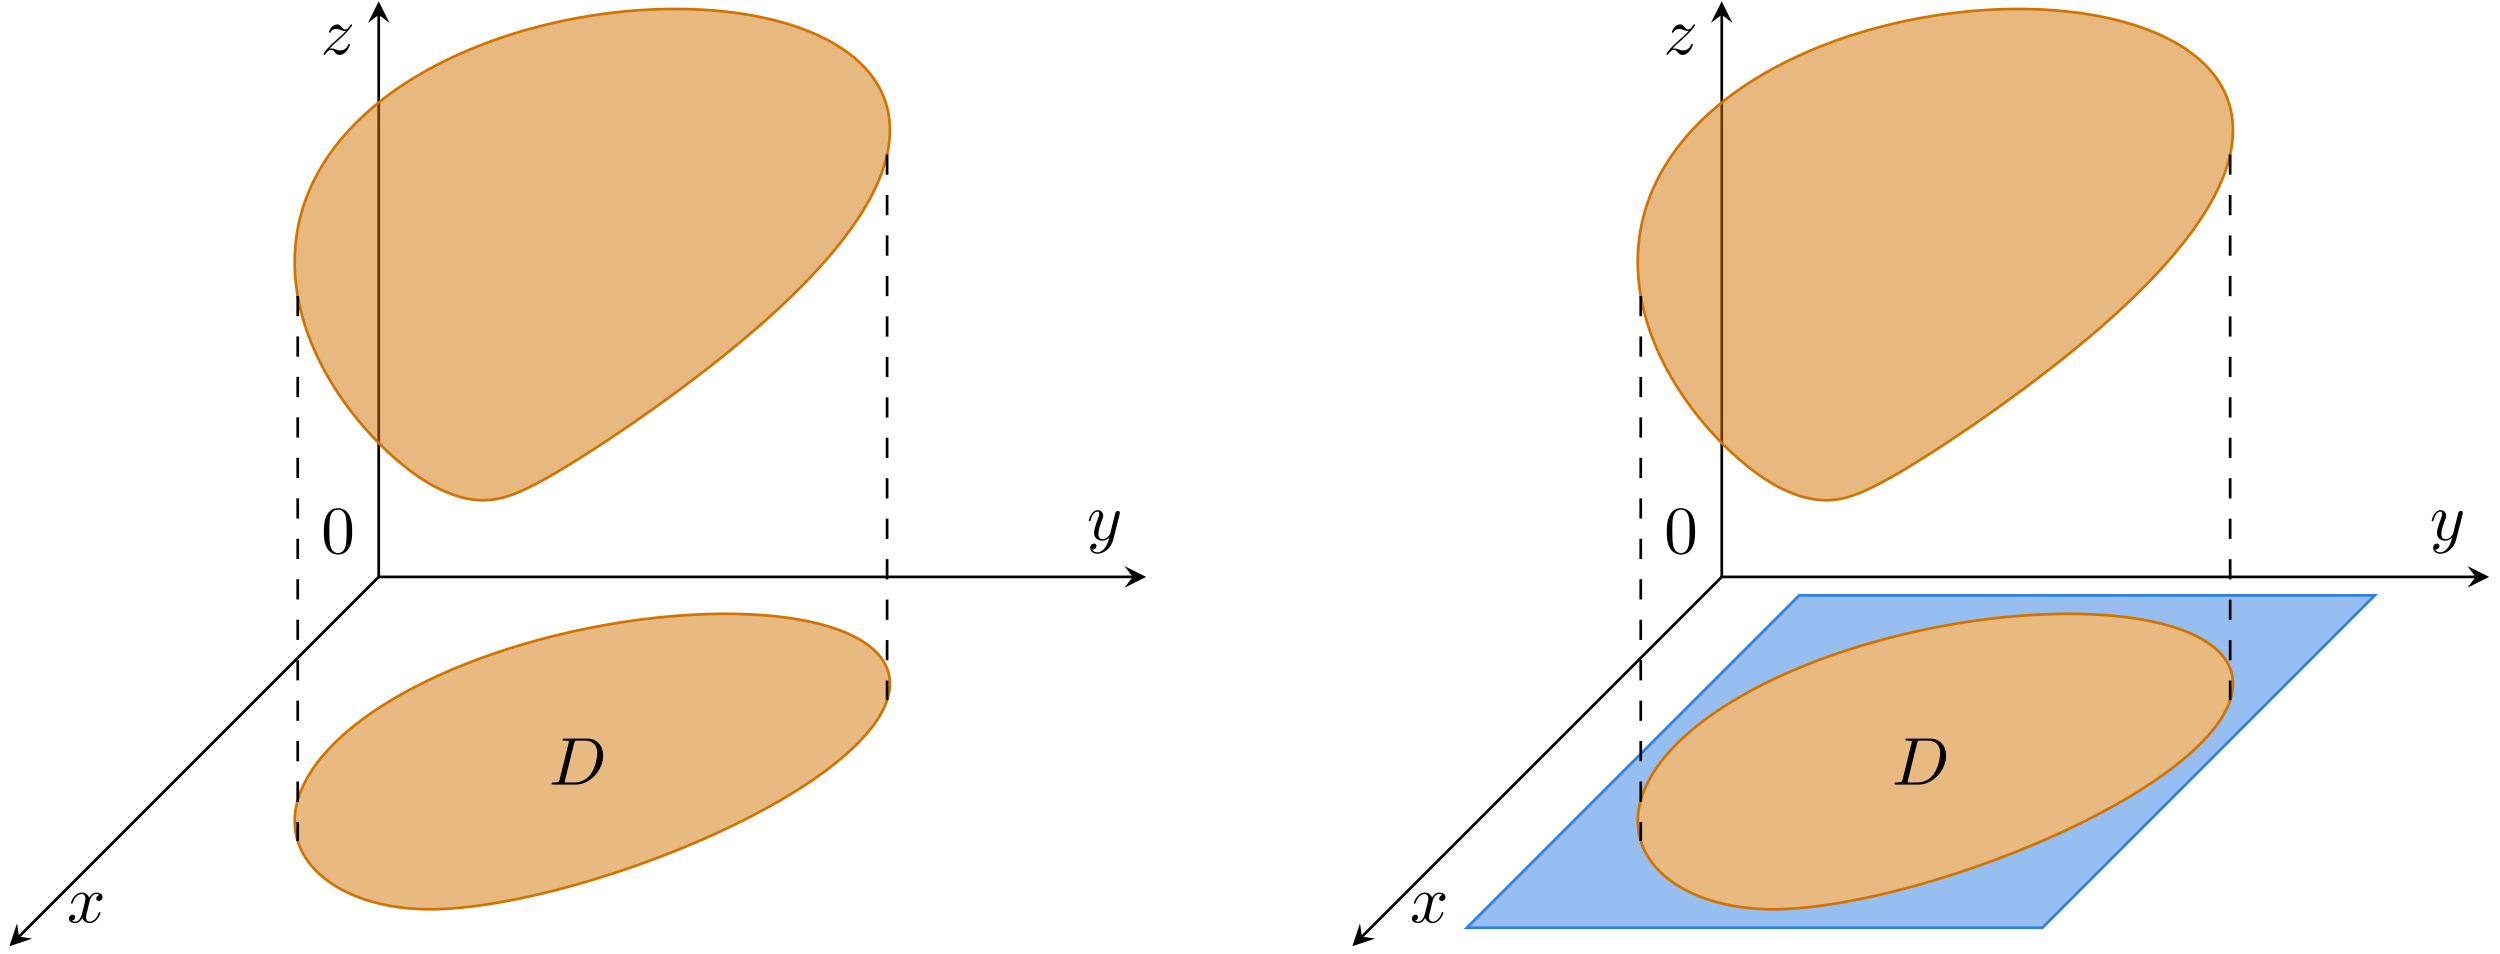
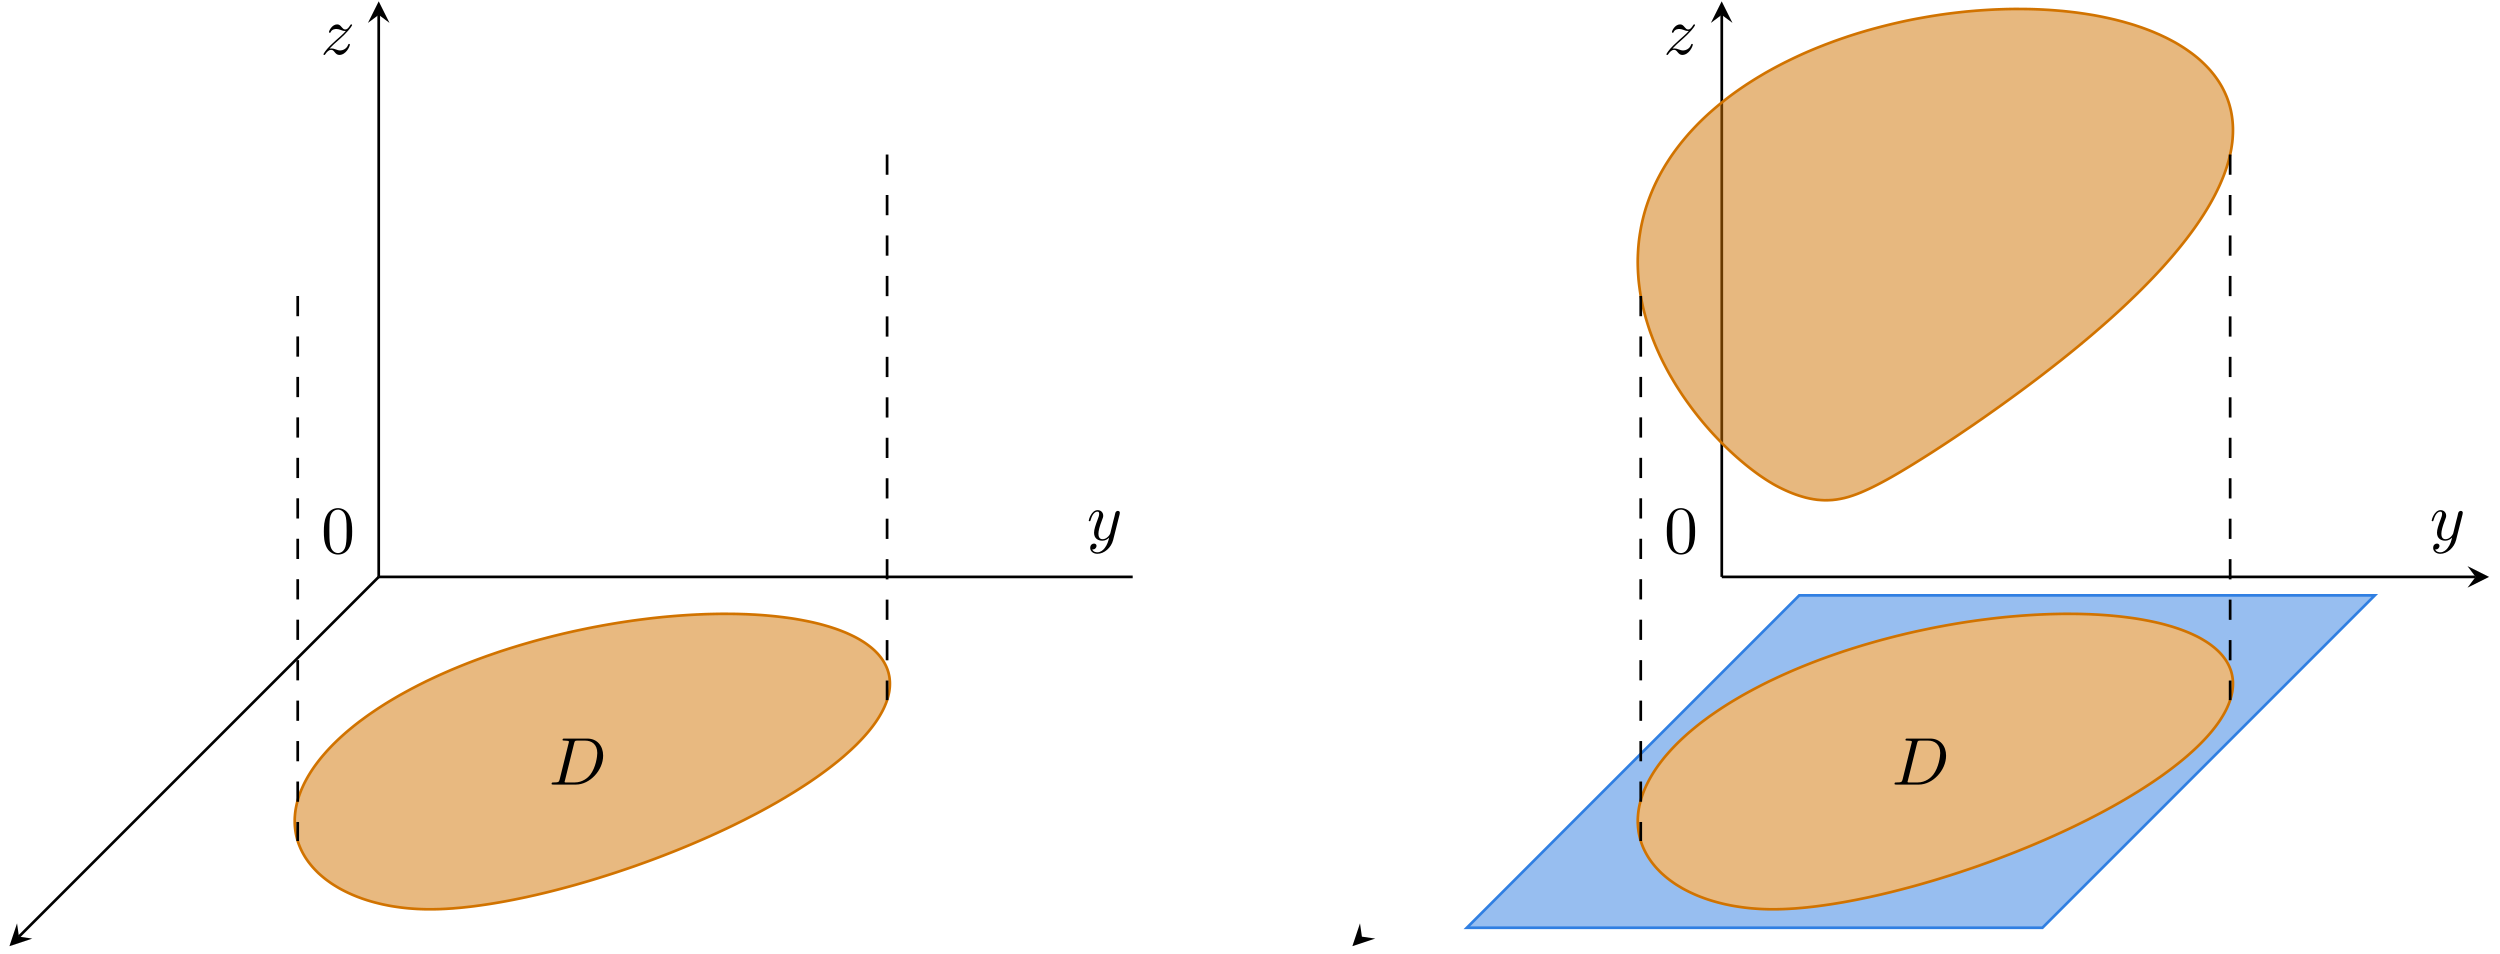
<svg xmlns="http://www.w3.org/2000/svg" xmlns:xlink="http://www.w3.org/1999/xlink" width="366.776pt" height="140.004pt" viewBox="0 0 366.776 140.004" version="1.2">
  <defs>
    <g>
      <symbol overflow="visible" id="glyph0-0">
        <path style="stroke:none;" d="" />
      </symbol>
      <symbol overflow="visible" id="glyph0-1">
        <path style="stroke:none;" d="M 4.812 -3.766 C 4.844 -3.906 4.844 -3.922 4.844 -4 C 4.844 -4.172 4.703 -4.266 4.562 -4.266 C 4.453 -4.266 4.297 -4.203 4.219 -4.062 C 4.188 -4 4.109 -3.703 4.078 -3.516 C 4 -3.266 3.938 -3 3.875 -2.734 L 3.438 -0.953 C 3.391 -0.797 2.969 -0.109 2.312 -0.109 C 1.812 -0.109 1.703 -0.547 1.703 -0.906 C 1.703 -1.359 1.875 -1.984 2.203 -2.844 C 2.359 -3.25 2.406 -3.359 2.406 -3.562 C 2.406 -4 2.094 -4.375 1.594 -4.375 C 0.656 -4.375 0.281 -2.938 0.281 -2.844 C 0.281 -2.75 0.391 -2.75 0.406 -2.75 C 0.5 -2.75 0.516 -2.766 0.562 -2.922 C 0.828 -3.859 1.219 -4.156 1.562 -4.156 C 1.641 -4.156 1.812 -4.156 1.812 -3.844 C 1.812 -3.594 1.719 -3.328 1.641 -3.141 C 1.25 -2.094 1.062 -1.531 1.062 -1.062 C 1.062 -0.188 1.688 0.109 2.281 0.109 C 2.656 0.109 3 -0.062 3.281 -0.344 C 3.141 0.172 3.031 0.656 2.625 1.188 C 2.375 1.516 2 1.812 1.547 1.812 C 1.406 1.812 0.953 1.781 0.797 1.391 C 0.953 1.391 1.078 1.391 1.219 1.281 C 1.312 1.188 1.422 1.062 1.422 0.875 C 1.422 0.562 1.141 0.531 1.047 0.531 C 0.828 0.531 0.5 0.688 0.5 1.172 C 0.5 1.656 0.938 2.031 1.547 2.031 C 2.562 2.031 3.578 1.125 3.859 0.016 Z M 4.812 -3.766 " />
      </symbol>
      <symbol overflow="visible" id="glyph0-2">
        <path style="stroke:none;" d="M 1.312 -0.828 C 1.844 -1.391 2.141 -1.641 2.5 -1.953 C 2.5 -1.953 3.109 -2.484 3.469 -2.844 C 4.406 -3.766 4.625 -4.234 4.625 -4.266 C 4.625 -4.375 4.531 -4.375 4.516 -4.375 C 4.438 -4.375 4.406 -4.359 4.359 -4.266 C 4.062 -3.781 3.859 -3.625 3.625 -3.625 C 3.375 -3.625 3.266 -3.781 3.109 -3.953 C 2.922 -4.172 2.766 -4.375 2.438 -4.375 C 1.688 -4.375 1.234 -3.453 1.234 -3.25 C 1.234 -3.188 1.266 -3.141 1.359 -3.141 C 1.438 -3.141 1.469 -3.188 1.484 -3.25 C 1.672 -3.703 2.25 -3.703 2.328 -3.703 C 2.531 -3.703 2.719 -3.641 2.953 -3.562 C 3.344 -3.406 3.453 -3.406 3.703 -3.406 C 3.359 -2.984 2.516 -2.281 2.328 -2.109 L 1.438 -1.281 C 0.766 -0.625 0.422 -0.062 0.422 0.016 C 0.422 0.109 0.531 0.109 0.547 0.109 C 0.625 0.109 0.641 0.094 0.703 -0.016 C 0.938 -0.359 1.219 -0.641 1.547 -0.641 C 1.766 -0.641 1.875 -0.547 2.109 -0.25 C 2.281 -0.047 2.469 0.109 2.75 0.109 C 3.734 0.109 4.297 -1.141 4.297 -1.422 C 4.297 -1.469 4.266 -1.516 4.188 -1.516 C 4.094 -1.516 4.078 -1.453 4.047 -1.391 C 3.812 -0.734 3.188 -0.547 2.859 -0.547 C 2.656 -0.547 2.484 -0.609 2.281 -0.688 C 1.938 -0.812 1.797 -0.844 1.578 -0.844 C 1.562 -0.844 1.406 -0.844 1.312 -0.828 Z M 1.312 -0.828 " />
      </symbol>
      <symbol overflow="visible" id="glyph0-3">
-         <path style="stroke:none;" d="M 3.297 -2.984 C 3.359 -3.25 3.594 -4.156 4.281 -4.156 C 4.328 -4.156 4.562 -4.156 4.781 -4.031 C 4.5 -3.969 4.297 -3.734 4.297 -3.484 C 4.297 -3.328 4.406 -3.141 4.672 -3.141 C 4.891 -3.141 5.219 -3.328 5.219 -3.719 C 5.219 -4.234 4.625 -4.375 4.297 -4.375 C 3.719 -4.375 3.375 -3.844 3.25 -3.625 C 3 -4.266 2.469 -4.375 2.188 -4.375 C 1.156 -4.375 0.594 -3.094 0.594 -2.844 C 0.594 -2.75 0.688 -2.75 0.719 -2.75 C 0.797 -2.75 0.828 -2.766 0.844 -2.859 C 1.172 -3.906 1.828 -4.156 2.172 -4.156 C 2.359 -4.156 2.703 -4.062 2.703 -3.484 C 2.703 -3.188 2.531 -2.516 2.172 -1.141 C 2 -0.531 1.656 -0.109 1.219 -0.109 C 1.172 -0.109 0.938 -0.109 0.734 -0.234 C 0.984 -0.281 1.203 -0.5 1.203 -0.766 C 1.203 -1.031 0.984 -1.125 0.828 -1.125 C 0.531 -1.125 0.281 -0.859 0.281 -0.547 C 0.281 -0.094 0.781 0.109 1.219 0.109 C 1.875 0.109 2.219 -0.578 2.25 -0.641 C 2.375 -0.281 2.734 0.109 3.328 0.109 C 4.344 0.109 4.906 -1.172 4.906 -1.422 C 4.906 -1.516 4.812 -1.516 4.781 -1.516 C 4.703 -1.516 4.672 -1.469 4.656 -1.406 C 4.328 -0.344 3.656 -0.109 3.344 -0.109 C 2.953 -0.109 2.797 -0.422 2.797 -0.766 C 2.797 -0.984 2.859 -1.203 2.969 -1.625 Z M 3.297 -2.984 " />
-       </symbol>
+         </symbol>
      <symbol overflow="visible" id="glyph0-4">
        <path style="stroke:none;" d="M 1.578 -0.766 C 1.469 -0.391 1.453 -0.312 0.672 -0.312 C 0.5 -0.312 0.391 -0.312 0.391 -0.125 C 0.391 0 0.484 0 0.672 0 L 3.953 0 C 6 0 7.953 -2.094 7.953 -4.25 C 7.953 -5.641 7.109 -6.75 5.625 -6.75 L 2.297 -6.75 C 2.109 -6.75 2 -6.75 2 -6.562 C 2 -6.453 2.094 -6.453 2.297 -6.453 C 2.422 -6.453 2.594 -6.438 2.719 -6.422 C 2.875 -6.406 2.938 -6.375 2.938 -6.266 C 2.938 -6.234 2.922 -6.203 2.891 -6.078 Z M 3.703 -6.078 C 3.797 -6.422 3.812 -6.453 4.25 -6.453 L 5.297 -6.453 C 6.266 -6.453 7.094 -5.922 7.094 -4.625 C 7.094 -4.141 6.891 -2.516 6.047 -1.422 C 5.766 -1.062 4.984 -0.312 3.766 -0.312 L 2.656 -0.312 C 2.516 -0.312 2.5 -0.312 2.438 -0.312 C 2.328 -0.328 2.297 -0.344 2.297 -0.422 C 2.297 -0.438 2.297 -0.469 2.359 -0.641 Z M 3.703 -6.078 " />
      </symbol>
      <symbol overflow="visible" id="glyph1-0">
        <path style="stroke:none;" d="" />
      </symbol>
      <symbol overflow="visible" id="glyph1-1">
        <path style="stroke:none;" d="M 4.547 -3.172 C 4.547 -3.953 4.5 -4.75 4.156 -5.484 C 3.703 -6.422 2.891 -6.594 2.469 -6.594 C 1.875 -6.594 1.156 -6.328 0.75 -5.406 C 0.438 -4.734 0.391 -3.953 0.391 -3.172 C 0.391 -2.422 0.422 -1.531 0.828 -0.781 C 1.25 0.016 1.984 0.219 2.469 0.219 C 3 0.219 3.75 0.016 4.188 -0.938 C 4.5 -1.609 4.547 -2.391 4.547 -3.172 Z M 2.469 0 C 2.078 0 1.5 -0.25 1.312 -1.203 C 1.203 -1.797 1.203 -2.703 1.203 -3.281 C 1.203 -3.922 1.203 -4.562 1.281 -5.109 C 1.469 -6.281 2.219 -6.375 2.469 -6.375 C 2.797 -6.375 3.438 -6.188 3.625 -5.219 C 3.734 -4.656 3.734 -3.906 3.734 -3.281 C 3.734 -2.547 3.734 -1.875 3.625 -1.234 C 3.469 -0.297 2.906 0 2.469 0 Z M 2.469 0 " />
      </symbol>
    </g>
    <clipPath id="clip1">
      <path d="M 1.184 79 L 62 79 L 62 139.016 L 1.184 139.016 Z M 1.184 79 " />
    </clipPath>
    <clipPath id="clip2">
      <path d="M 1.184 135 L 5 135 L 5 139 L 1.184 139 Z M 1.184 135 " />
    </clipPath>
    <clipPath id="clip3">
-       <path d="M 362 83 L 365.371 83 L 365.371 87 L 362 87 Z M 362 83 " />
+       <path d="M 362 83 L 365.371 83 L 365.371 87 L 362 87 M 362 83 " />
    </clipPath>
    <clipPath id="clip4">
-       <path d="M 194 79 L 259 79 L 259 139.016 L 194 139.016 Z M 194 79 " />
-     </clipPath>
+       </clipPath>
    <clipPath id="clip5">
      <path d="M 209 81 L 354 81 L 354 139.016 L 209 139.016 Z M 209 81 " />
    </clipPath>
  </defs>
  <g id="surface1">
    <path style="fill:none;stroke-width:0.399;stroke-linecap:butt;stroke-linejoin:miter;stroke:rgb(0%,0%,0%);stroke-opacity:1;stroke-miterlimit:10;" d="M 0 0 L 111.396 0 " transform="matrix(0.993,0,0,-0.993,55.562,84.637)" />
-     <path style=" stroke:none;fill-rule:nonzero;fill:rgb(0%,0%,0%);fill-opacity:1;" d="M 168.148 84.637 L 164.984 83.055 L 166.172 84.637 L 164.984 86.219 " />
    <g style="fill:rgb(0%,0%,0%);fill-opacity:1;">
      <use xlink:href="#glyph0-1" x="159.447" y="79.218" />
    </g>
    <path style="fill:none;stroke-width:0.399;stroke-linecap:butt;stroke-linejoin:miter;stroke:rgb(0%,0%,0%);stroke-opacity:1;stroke-miterlimit:10;" d="M 0 0 L 0 83.048 " transform="matrix(0.993,0,0,-0.993,55.562,84.637)" />
    <path style=" stroke:none;fill-rule:nonzero;fill:rgb(0%,0%,0%);fill-opacity:1;" d="M 55.562 0.195 L 53.98 3.363 L 55.562 2.176 L 57.145 3.363 " />
    <g style="fill:rgb(0%,0%,0%);fill-opacity:1;">
      <use xlink:href="#glyph0-2" x="47.032" y="7.952" />
    </g>
    <g clip-path="url(#clip1)" clip-rule="nonzero">
      <path style="fill:none;stroke-width:0.399;stroke-linecap:butt;stroke-linejoin:miter;stroke:rgb(0%,0%,0%);stroke-opacity:1;stroke-miterlimit:10;" d="M 0 0 L -53.157 -53.157 " transform="matrix(0.993,0,0,-0.993,55.562,84.637)" />
    </g>
    <g clip-path="url(#clip2)" clip-rule="nonzero">
      <path style=" stroke:none;fill-rule:nonzero;fill:rgb(0%,0%,0%);fill-opacity:1;" d="M 1.383 138.816 L 4.738 137.699 L 2.781 137.418 L 2.5 135.461 " />
    </g>
    <g style="fill:rgb(0%,0%,0%);fill-opacity:1;">
      <use xlink:href="#glyph1-1" x="47.121" y="81.142" />
    </g>
    <g style="fill:rgb(0%,0%,0%);fill-opacity:1;">
      <use xlink:href="#glyph0-3" x="9.823" y="135.322" />
    </g>
    <path style="fill-rule:nonzero;fill:rgb(90.979%,72.549%,50%);fill-opacity:1;stroke-width:0.399;stroke-linecap:butt;stroke-linejoin:miter;stroke:rgb(81.96%,45.096%,0%);stroke-opacity:1;stroke-miterlimit:10;" d="M 7.585 -49.108 L 8.033 -49.108 L 8.494 -49.097 L 8.962 -49.085 L 9.438 -49.065 L 9.922 -49.042 L 10.417 -49.01 L 10.917 -48.979 L 11.425 -48.935 L 11.944 -48.892 L 12.467 -48.841 L 13.002 -48.782 L 13.541 -48.723 L 14.088 -48.656 L 14.643 -48.581 L 15.205 -48.503 L 15.776 -48.42 L 16.35 -48.333 L 16.932 -48.239 L 17.518 -48.141 L 18.112 -48.038 L 18.714 -47.928 L 19.32 -47.814 L 19.934 -47.696 L 20.552 -47.57 L 21.173 -47.444 L 21.803 -47.311 L 22.436 -47.169 L 23.073 -47.027 L 23.715 -46.878 L 24.364 -46.724 L 25.013 -46.567 L 25.67 -46.402 L 26.327 -46.233 L 26.992 -46.06 L 27.656 -45.883 L 28.325 -45.702 L 28.998 -45.517 L 29.671 -45.324 L 30.351 -45.127 L 31.028 -44.93 L 31.708 -44.726 L 32.393 -44.517 L 33.078 -44.301 L 33.766 -44.085 L 34.454 -43.864 L 35.143 -43.64 L 35.835 -43.408 L 36.524 -43.176 L 37.216 -42.94 L 37.909 -42.7 L 38.601 -42.452 L 39.289 -42.204 L 39.982 -41.952 L 40.67 -41.697 L 41.359 -41.437 L 42.047 -41.173 L 43.416 -40.638 L 44.101 -40.363 L 44.781 -40.088 L 45.458 -39.808 L 46.135 -39.525 L 46.807 -39.238 L 47.476 -38.951 L 48.145 -38.66 L 48.81 -38.365 L 50.124 -37.767 L 50.777 -37.464 L 51.426 -37.161 L 52.067 -36.854 L 52.704 -36.543 L 53.338 -36.228 L 53.967 -35.918 L 54.589 -35.599 L 55.207 -35.28 L 55.82 -34.962 L 56.426 -34.639 L 57.024 -34.313 L 57.618 -33.99 L 58.204 -33.659 L 58.786 -33.333 L 59.357 -32.999 L 59.923 -32.668 L 60.478 -32.334 L 61.029 -31.999 L 61.572 -31.665 L 62.107 -31.327 L 62.634 -30.988 L 63.153 -30.65 L 63.665 -30.312 L 64.164 -29.969 L 64.656 -29.631 L 65.14 -29.289 L 65.612 -28.946 L 66.076 -28.604 L 66.533 -28.262 L 66.981 -27.916 L 67.414 -27.574 L 67.843 -27.231 L 68.256 -26.889 L 68.661 -26.547 L 69.054 -26.201 L 69.44 -25.858 L 69.814 -25.516 L 70.176 -25.174 L 70.53 -24.835 L 70.868 -24.493 L 71.198 -24.151 L 71.517 -23.813 L 71.824 -23.474 L 72.119 -23.136 L 72.402 -22.802 L 72.674 -22.463 L 72.933 -22.133 L 73.181 -21.798 L 73.417 -21.468 L 73.641 -21.137 L 73.854 -20.807 L 74.051 -20.48 L 74.239 -20.154 L 74.416 -19.831 L 74.578 -19.509 L 74.727 -19.19 L 74.861 -18.871 L 74.987 -18.557 L 75.097 -18.242 L 75.195 -17.931 L 75.282 -17.62 L 75.353 -17.314 L 75.416 -17.011 L 75.463 -16.708 L 75.498 -16.409 L 75.518 -16.114 L 75.526 -15.819 L 75.522 -15.527 L 75.502 -15.24 L 75.475 -14.957 L 75.431 -14.674 L 75.372 -14.394 L 75.306 -14.119 L 75.223 -13.848 L 75.128 -13.58 L 75.018 -13.313 L 74.896 -13.053 L 74.763 -12.793 L 74.617 -12.538 L 74.46 -12.286 L 74.287 -12.038 L 74.102 -11.794 L 73.905 -11.554 L 73.696 -11.318 L 73.472 -11.086 L 73.24 -10.858 L 72.992 -10.634 L 72.733 -10.413 L 72.461 -10.201 L 72.178 -9.988 L 71.883 -9.78 L 71.576 -9.575 L 71.257 -9.379 L 70.927 -9.182 L 70.585 -8.993 L 70.231 -8.808 L 69.865 -8.631 L 69.487 -8.454 L 69.102 -8.281 L 68.7 -8.116 L 68.291 -7.954 L 67.874 -7.797 L 67.441 -7.644 L 67.001 -7.498 L 66.548 -7.353 L 66.088 -7.219 L 65.616 -7.085 L 65.132 -6.955 L 64.64 -6.833 L 64.141 -6.715 L 63.629 -6.605 L 63.11 -6.499 L 62.579 -6.397 L 62.044 -6.298 L 61.497 -6.204 L 60.938 -6.117 L 60.376 -6.039 L 59.805 -5.964 L 59.223 -5.893 L 58.637 -5.826 L 58.039 -5.767 L 57.437 -5.712 L 56.827 -5.661 L 56.21 -5.618 L 55.584 -5.578 L 54.951 -5.547 L 54.313 -5.515 L 53.668 -5.496 L 53.019 -5.476 L 52.362 -5.464 L 51.701 -5.46 L 51.032 -5.456 L 50.36 -5.46 L 49.683 -5.472 L 48.999 -5.488 L 48.31 -5.507 L 47.618 -5.535 L 46.921 -5.566 L 46.221 -5.602 L 45.517 -5.645 L 44.809 -5.692 L 44.097 -5.744 L 43.381 -5.803 L 42.665 -5.865 L 41.945 -5.932 L 41.221 -6.007 L 40.493 -6.086 L 39.765 -6.172 L 39.038 -6.263 L 38.306 -6.357 L 37.574 -6.456 L 36.838 -6.562 L 36.103 -6.672 L 35.367 -6.786 L 34.631 -6.908 L 33.896 -7.034 L 33.156 -7.164 L 31.685 -7.439 L 30.945 -7.585 L 30.21 -7.738 L 29.478 -7.892 L 28.742 -8.049 L 28.01 -8.214 L 27.279 -8.383 L 25.823 -8.737 L 25.099 -8.922 L 24.375 -9.111 L 23.656 -9.3 L 22.94 -9.497 L 22.224 -9.701 L 21.515 -9.906 L 20.807 -10.114 L 19.399 -10.547 L 18.706 -10.771 L 18.01 -10.995 L 17.326 -11.228 L 16.641 -11.464 L 15.961 -11.7 L 15.288 -11.944 L 14.619 -12.187 L 13.954 -12.439 L 13.293 -12.691 L 12.64 -12.951 L 11.995 -13.21 L 11.354 -13.474 L 10.716 -13.741 L 10.091 -14.013 L 9.465 -14.288 L 8.848 -14.564 L 8.238 -14.847 L 7.636 -15.13 L 7.038 -15.413 L 6.452 -15.705 L 5.87 -15.996 L 5.295 -16.295 L 4.729 -16.59 L 4.17 -16.893 L 3.619 -17.196 L 3.073 -17.498 L 2.538 -17.809 L 2.01 -18.12 L 1.491 -18.431 L 0.98 -18.746 L 0.48 -19.064 L -0.016 -19.383 L -0.499 -19.705 L -0.976 -20.028 L -1.444 -20.351 L -1.9 -20.677 L -2.348 -21.008 L -2.793 -21.334 L -3.222 -21.665 L -3.647 -21.999 L -4.056 -22.333 L -4.461 -22.668 L -4.854 -23.002 L -5.236 -23.34 L -5.61 -23.679 L -5.976 -24.017 L -6.33 -24.359 L -6.676 -24.698 L -7.01 -25.04 L -7.337 -25.382 L -7.652 -25.725 L -7.954 -26.067 L -8.25 -26.409 L -8.537 -26.751 L -8.812 -27.097 L -9.076 -27.44 L -9.331 -27.782 L -9.575 -28.124 L -9.811 -28.47 L -10.036 -28.813 L -10.248 -29.155 L -10.453 -29.497 L -10.645 -29.836 L -10.83 -30.178 L -11.003 -30.516 L -11.165 -30.858 L -11.318 -31.197 L -11.464 -31.531 L -11.593 -31.869 L -11.719 -32.204 L -11.833 -32.538 L -11.932 -32.869 L -12.026 -33.203 L -12.109 -33.53 L -12.18 -33.86 L -12.243 -34.187 L -12.298 -34.509 L -12.341 -34.836 L -12.372 -35.154 L -12.396 -35.473 L -12.412 -35.792 L -12.412 -36.106 L -12.408 -36.421 L -12.392 -36.732 L -12.368 -37.039 L -12.333 -37.346 L -12.29 -37.649 L -12.239 -37.948 L -12.176 -38.247 L -12.105 -38.542 L -12.026 -38.837 L -11.936 -39.124 L -11.837 -39.411 L -11.731 -39.694 L -11.613 -39.978 L -11.491 -40.253 L -11.357 -40.528 L -11.216 -40.8 L -11.066 -41.067 L -10.909 -41.335 L -10.744 -41.594 L -10.567 -41.85 L -10.386 -42.106 L -10.193 -42.354 L -9.996 -42.602 L -9.792 -42.845 L -9.575 -43.085 L -9.355 -43.318 L -9.127 -43.55 L -8.895 -43.778 L -8.651 -43.998 L -8.399 -44.218 L -8.143 -44.431 L -7.88 -44.643 L -7.608 -44.848 L -7.329 -45.049 L -7.046 -45.249 L -6.755 -45.442 L -6.46 -45.627 L -6.157 -45.812 L -5.85 -45.993 L -5.535 -46.166 L -5.212 -46.335 L -4.886 -46.5 L -4.555 -46.661 L -4.217 -46.815 L -3.875 -46.968 L -3.525 -47.114 L -3.175 -47.256 L -2.817 -47.389 L -2.455 -47.523 L -2.085 -47.649 L -1.711 -47.771 L -1.337 -47.885 L -0.956 -47.995 L -0.566 -48.101 L -0.177 -48.2 L 0.217 -48.298 L 0.614 -48.389 L 1.015 -48.471 L 1.42 -48.554 L 1.826 -48.628 L 2.239 -48.695 L 2.656 -48.758 L 3.073 -48.817 L 3.494 -48.872 L 3.918 -48.92 L 4.347 -48.963 L 4.776 -48.998 L 5.209 -49.03 L 5.645 -49.057 L 6.082 -49.077 L 6.523 -49.093 L 6.967 -49.105 L 7.408 -49.108 Z M 7.585 -49.108 " transform="matrix(0.993,0,0,-0.993,55.562,84.637)" />
    <g style="fill:rgb(0%,0%,0%);fill-opacity:1;">
      <use xlink:href="#glyph0-4" x="80.533" y="115.107" />
    </g>
-     <path style="fill-rule:nonzero;fill:rgb(81.96%,45.096%,0%);fill-opacity:0.5;stroke-width:0.399;stroke-linecap:butt;stroke-linejoin:miter;stroke:rgb(81.96%,45.096%,0%);stroke-opacity:1;stroke-miterlimit:10;" d="M 7.585 13.722 L 8.033 13.47 L 8.494 13.23 L 8.962 12.998 L 9.438 12.774 L 9.922 12.562 L 10.417 12.361 L 10.917 12.172 L 11.425 11.999 L 11.944 11.842 L 12.467 11.696 L 13.002 11.578 L 13.541 11.476 L 14.088 11.397 L 14.643 11.35 L 15.205 11.322 L 15.776 11.33 L 16.35 11.362 L 16.932 11.429 L 17.518 11.527 L 18.112 11.653 L 18.714 11.814 L 19.32 12.007 L 19.934 12.227 L 20.552 12.471 L 21.173 12.743 L 21.803 13.03 L 22.436 13.337 L 23.073 13.659 L 23.715 13.997 L 24.364 14.348 L 25.013 14.71 L 25.67 15.087 L 26.327 15.473 L 26.992 15.87 L 27.656 16.271 L 28.325 16.68 L 28.998 17.098 L 29.671 17.518 L 30.351 17.947 L 31.028 18.38 L 31.708 18.821 L 32.393 19.265 L 33.078 19.714 L 34.454 20.626 L 35.143 21.091 L 35.835 21.559 L 36.524 22.027 L 37.216 22.499 L 37.909 22.979 L 38.601 23.455 L 39.289 23.943 L 39.982 24.431 L 40.67 24.918 L 41.359 25.41 L 42.047 25.906 L 44.101 27.405 L 44.781 27.908 L 45.458 28.416 L 46.135 28.927 L 46.807 29.435 L 47.476 29.946 L 48.145 30.461 L 48.81 30.977 L 49.467 31.496 L 50.124 32.011 L 50.777 32.535 L 51.426 33.054 L 52.067 33.577 L 52.704 34.1 L 53.338 34.628 L 53.967 35.155 L 54.589 35.678 L 55.207 36.209 L 55.82 36.736 L 56.426 37.263 L 57.024 37.794 L 57.618 38.322 L 58.204 38.853 L 58.786 39.384 L 59.357 39.915 L 59.923 40.446 L 60.478 40.977 L 61.029 41.508 L 61.572 42.039 L 62.107 42.57 L 62.634 43.102 L 63.153 43.633 L 63.665 44.16 L 64.164 44.691 L 64.656 45.222 L 65.14 45.749 L 65.612 46.276 L 66.076 46.803 L 66.533 47.327 L 66.981 47.854 L 67.414 48.377 L 67.843 48.9 L 68.256 49.424 L 68.661 49.943 L 69.054 50.462 L 69.44 50.981 L 69.814 51.497 L 70.176 52.012 L 70.53 52.524 L 70.868 53.039 L 71.198 53.546 L 71.517 54.058 L 71.824 54.561 L 72.119 55.065 L 72.402 55.568 L 72.674 56.068 L 72.933 56.564 L 73.181 57.063 L 73.417 57.555 L 73.641 58.047 L 73.854 58.535 L 74.051 59.019 L 74.239 59.503 L 74.416 59.982 L 74.578 60.458 L 74.727 60.935 L 74.861 61.407 L 74.987 61.875 L 75.097 62.339 L 75.195 62.803 L 75.282 63.26 L 75.353 63.716 L 75.416 64.168 L 75.463 64.617 L 75.498 65.061 L 75.518 65.506 L 75.526 65.943 L 75.522 66.375 L 75.502 66.808 L 75.475 67.233 L 75.431 67.654 L 75.372 68.071 L 75.306 68.488 L 75.223 68.897 L 75.128 69.302 L 75.018 69.703 L 74.896 70.101 L 74.763 70.494 L 74.617 70.884 L 74.46 71.265 L 74.287 71.647 L 74.102 72.021 L 73.905 72.39 L 73.696 72.756 L 73.472 73.114 L 73.24 73.468 L 72.992 73.818 L 72.733 74.165 L 72.461 74.503 L 72.178 74.837 L 71.883 75.164 L 71.576 75.49 L 71.257 75.809 L 70.927 76.124 L 70.585 76.431 L 70.231 76.734 L 69.865 77.029 L 69.487 77.32 L 69.102 77.603 L 68.7 77.882 L 68.291 78.158 L 67.874 78.425 L 67.441 78.689 L 67.001 78.945 L 66.548 79.192 L 66.088 79.436 L 65.616 79.676 L 65.132 79.904 L 64.64 80.133 L 64.141 80.349 L 63.629 80.565 L 63.11 80.77 L 62.579 80.971 L 62.044 81.167 L 61.497 81.352 L 60.938 81.537 L 60.376 81.71 L 59.805 81.875 L 59.223 82.041 L 58.637 82.194 L 58.039 82.344 L 57.437 82.485 L 56.827 82.619 L 56.21 82.749 L 55.584 82.871 L 54.951 82.989 L 54.313 83.095 L 53.668 83.197 L 53.019 83.292 L 52.362 83.382 L 51.701 83.461 L 51.032 83.536 L 50.36 83.606 L 49.683 83.665 L 48.999 83.72 L 48.31 83.768 L 47.618 83.807 L 46.921 83.842 L 46.221 83.87 L 45.517 83.89 L 44.809 83.901 L 44.097 83.905 L 43.381 83.909 L 42.665 83.901 L 41.945 83.886 L 41.221 83.862 L 40.493 83.835 L 39.765 83.799 L 39.038 83.756 L 38.306 83.709 L 37.574 83.654 L 36.838 83.591 L 36.103 83.524 L 35.367 83.445 L 34.631 83.362 L 33.896 83.272 L 33.156 83.178 L 32.421 83.075 L 31.685 82.961 L 30.945 82.847 L 30.21 82.721 L 29.478 82.591 L 28.742 82.458 L 28.01 82.316 L 27.279 82.167 L 26.551 82.009 L 25.823 81.844 L 25.099 81.675 L 24.375 81.498 L 23.656 81.317 L 22.94 81.128 L 22.224 80.935 L 21.515 80.735 L 20.807 80.526 L 20.103 80.314 L 19.399 80.093 L 18.706 79.869 L 18.01 79.633 L 17.326 79.397 L 16.641 79.153 L 15.961 78.901 L 15.288 78.646 L 14.619 78.382 L 13.954 78.118 L 13.293 77.843 L 12.64 77.564 L 11.995 77.28 L 11.354 76.989 L 10.716 76.69 L 10.091 76.387 L 9.465 76.081 L 8.848 75.77 L 8.238 75.451 L 7.636 75.129 L 7.038 74.798 L 6.452 74.468 L 5.87 74.125 L 5.295 73.783 L 4.729 73.433 L 4.17 73.079 L 3.619 72.721 L 3.073 72.355 L 2.538 71.989 L 2.01 71.615 L 1.491 71.238 L 0.98 70.856 L 0.48 70.467 L -0.016 70.073 L -0.499 69.68 L -0.976 69.279 L -1.444 68.873 L -1.9 68.468 L -2.348 68.055 L -2.793 67.638 L -3.222 67.217 L -3.647 66.792 L -4.056 66.363 L -4.461 65.931 L -4.854 65.498 L -5.236 65.057 L -5.61 64.613 L -5.976 64.168 L -6.33 63.716 L -6.676 63.263 L -7.01 62.811 L -7.337 62.351 L -7.652 61.887 L -7.954 61.422 L -8.25 60.954 L -8.537 60.482 L -8.812 60.01 L -9.076 59.534 L -9.331 59.054 L -9.575 58.574 L -9.811 58.09 L -10.036 57.602 L -10.248 57.115 L -10.453 56.623 L -10.645 56.131 L -10.83 55.635 L -11.003 55.14 L -11.165 54.64 L -11.318 54.14 L -11.464 53.641 L -11.593 53.133 L -11.719 52.63 L -11.833 52.122 L -11.932 51.615 L -12.026 51.107 L -12.109 50.596 L -12.18 50.084 L -12.243 49.573 L -12.298 49.058 L -12.341 48.542 L -12.372 48.031 L -12.396 47.515 L -12.412 47 L -12.412 46.485 L -12.408 45.965 L -12.392 45.45 L -12.368 44.931 L -12.333 44.415 L -12.29 43.896 L -12.239 43.381 L -12.176 42.862 L -12.105 42.346 L -12.026 41.827 L -11.936 41.312 L -11.837 40.796 L -11.731 40.281 L -11.613 39.765 L -11.491 39.254 L -11.357 38.739 L -11.216 38.227 L -11.066 37.716 L -10.909 37.204 L -10.744 36.697 L -10.567 36.189 L -10.386 35.682 L -10.193 35.178 L -9.996 34.675 L -9.792 34.175 L -9.575 33.676 L -9.355 33.176 L -9.127 32.68 L -8.895 32.185 L -8.651 31.693 L -8.399 31.205 L -8.143 30.717 L -7.88 30.233 L -7.608 29.749 L -7.329 29.273 L -7.046 28.793 L -6.755 28.321 L -6.46 27.849 L -6.157 27.381 L -5.85 26.913 L -5.535 26.453 L -5.212 25.992 L -4.886 25.54 L -4.555 25.088 L -4.217 24.635 L -3.875 24.191 L -3.525 23.75 L -3.175 23.313 L -2.817 22.877 L -2.455 22.448 L -2.085 22.023 L -1.711 21.602 L -1.337 21.185 L -0.956 20.776 L -0.177 19.965 L 0.217 19.568 L 0.614 19.179 L 1.015 18.789 L 1.826 18.034 L 2.239 17.664 L 2.656 17.302 L 3.073 16.948 L 3.494 16.598 L 3.918 16.256 L 4.347 15.921 L 4.776 15.595 L 5.209 15.276 L 5.645 14.965 L 6.082 14.666 L 6.523 14.375 L 6.967 14.096 L 7.408 13.828 Z M 7.585 13.722 " transform="matrix(0.993,0,0,-0.993,55.562,84.637)" />
    <path style="fill:none;stroke-width:0.399;stroke-linecap:butt;stroke-linejoin:miter;stroke:rgb(0%,0%,0%);stroke-opacity:1;stroke-dasharray:2.989,2.989;stroke-miterlimit:10;" d="M -11.967 41.504 L -11.967 -39.018 " transform="matrix(0.993,0,0,-0.993,55.562,84.637)" />
    <path style="fill:none;stroke-width:0.399;stroke-linecap:butt;stroke-linejoin:miter;stroke:rgb(0%,0%,0%);stroke-opacity:1;stroke-dasharray:2.989,2.989;stroke-miterlimit:10;" d="M 75.109 62.402 L 75.109 -18.203 " transform="matrix(0.993,0,0,-0.993,55.562,84.637)" />
    <path style="fill:none;stroke-width:0.399;stroke-linecap:butt;stroke-linejoin:miter;stroke:rgb(0%,0%,0%);stroke-opacity:1;stroke-miterlimit:10;" d="M 198.429 0 L 309.821 0 " transform="matrix(0.993,0,0,-0.993,55.562,84.637)" />
    <g clip-path="url(#clip3)" clip-rule="nonzero">
      <path style=" stroke:none;fill-rule:nonzero;fill:rgb(0%,0%,0%);fill-opacity:1;" d="M 365.176 84.637 L 362.008 83.055 L 363.195 84.637 L 362.008 86.219 " />
    </g>
    <g style="fill:rgb(0%,0%,0%);fill-opacity:1;">
      <use xlink:href="#glyph0-1" x="356.471" y="79.218" />
    </g>
    <path style="fill:none;stroke-width:0.399;stroke-linecap:butt;stroke-linejoin:miter;stroke:rgb(0%,0%,0%);stroke-opacity:1;stroke-miterlimit:10;" d="M 198.429 0 L 198.429 83.048 " transform="matrix(0.993,0,0,-0.993,55.562,84.637)" />
    <path style=" stroke:none;fill-rule:nonzero;fill:rgb(0%,0%,0%);fill-opacity:1;" d="M 252.59 0.195 L 251.004 3.363 L 252.59 2.176 L 254.172 3.363 " />
    <g style="fill:rgb(0%,0%,0%);fill-opacity:1;">
      <use xlink:href="#glyph0-2" x="244.055" y="7.952" />
    </g>
    <g clip-path="url(#clip4)" clip-rule="nonzero">
      <path style="fill:none;stroke-width:0.399;stroke-linecap:butt;stroke-linejoin:miter;stroke:rgb(0%,0%,0%);stroke-opacity:1;stroke-miterlimit:10;" d="M 198.429 0 L 145.268 -53.157 " transform="matrix(0.993,0,0,-0.993,55.562,84.637)" />
    </g>
    <path style=" stroke:none;fill-rule:nonzero;fill:rgb(0%,0%,0%);fill-opacity:1;" d="M 198.406 138.816 L 201.766 137.699 L 199.805 137.418 L 199.527 135.461 " />
    <g style="fill:rgb(0%,0%,0%);fill-opacity:1;">
      <use xlink:href="#glyph1-1" x="244.145" y="81.142" />
    </g>
    <g style="fill:rgb(0%,0%,0%);fill-opacity:1;">
      <use xlink:href="#glyph0-3" x="206.846" y="135.322" />
    </g>
    <path style=" stroke:none;fill-rule:nonzero;fill:rgb(18.825%,49.805%,88.628%);fill-opacity:0.5;" d="M 263.953 87.348 L 215.188 136.109 L 299.629 136.109 L 348.391 87.348 Z M 263.953 87.348 " />
    <g clip-path="url(#clip5)" clip-rule="nonzero">
      <path style="fill:none;stroke-width:0.399;stroke-linecap:butt;stroke-linejoin:miter;stroke:rgb(18.825%,49.805%,88.628%);stroke-opacity:1;stroke-miterlimit:10;" d="M 209.873 -2.73 L 160.761 -51.839 L 245.803 -51.839 L 294.911 -2.73 Z M 209.873 -2.73 " transform="matrix(0.993,0,0,-0.993,55.562,84.637)" />
    </g>
    <path style="fill-rule:nonzero;fill:rgb(90.979%,72.549%,50%);fill-opacity:1;stroke-width:0.399;stroke-linecap:butt;stroke-linejoin:miter;stroke:rgb(81.96%,45.096%,0%);stroke-opacity:1;stroke-miterlimit:10;" d="M 206.01 -49.108 L 206.462 -49.108 L 206.919 -49.097 L 207.391 -49.085 L 207.867 -49.065 L 208.351 -49.042 L 208.843 -49.01 L 209.346 -48.979 L 209.854 -48.935 L 210.373 -48.892 L 210.896 -48.841 L 211.427 -48.782 L 211.97 -48.723 L 212.517 -48.656 L 213.072 -48.581 L 213.634 -48.503 L 214.201 -48.42 L 214.779 -48.333 L 215.357 -48.239 L 215.947 -48.141 L 216.541 -48.038 L 217.143 -47.928 L 217.749 -47.814 L 218.363 -47.696 L 218.981 -47.57 L 219.602 -47.444 L 220.232 -47.311 L 220.865 -47.169 L 221.502 -47.027 L 222.144 -46.878 L 222.789 -46.724 L 223.442 -46.567 L 224.095 -46.402 L 224.756 -46.233 L 225.417 -46.06 L 226.085 -45.883 L 226.754 -45.702 L 227.423 -45.517 L 228.1 -45.324 L 228.776 -45.127 L 229.457 -44.93 L 230.138 -44.726 L 230.822 -44.517 L 231.507 -44.301 L 232.195 -44.085 L 232.883 -43.864 L 233.572 -43.64 L 234.26 -43.408 L 234.953 -43.176 L 235.645 -42.94 L 236.334 -42.7 L 237.718 -42.204 L 238.407 -41.952 L 239.095 -41.697 L 239.784 -41.437 L 240.472 -41.173 L 241.161 -40.906 L 241.845 -40.638 L 243.206 -40.088 L 243.887 -39.808 L 244.564 -39.525 L 245.236 -39.238 L 245.905 -38.951 L 246.57 -38.66 L 247.235 -38.365 L 247.896 -38.066 L 248.553 -37.767 L 249.206 -37.464 L 249.851 -37.161 L 250.496 -36.854 L 251.133 -36.543 L 251.767 -36.228 L 252.396 -35.918 L 253.018 -35.599 L 253.636 -35.28 L 254.245 -34.962 L 254.851 -34.639 L 255.453 -34.313 L 256.047 -33.99 L 256.633 -33.659 L 257.212 -33.333 L 257.786 -32.999 L 258.352 -32.668 L 258.907 -32.334 L 259.458 -31.999 L 260.001 -31.665 L 260.536 -31.327 L 261.063 -30.988 L 261.582 -30.65 L 262.09 -30.312 L 262.593 -29.969 L 263.085 -29.631 L 263.569 -29.289 L 264.041 -28.946 L 264.505 -28.604 L 264.962 -28.262 L 265.406 -27.916 L 265.843 -27.574 L 266.268 -27.231 L 266.685 -26.889 L 267.09 -26.547 L 267.483 -26.201 L 267.869 -25.858 L 268.243 -25.516 L 268.605 -25.174 L 268.955 -24.835 L 269.297 -24.493 L 269.627 -24.151 L 269.946 -23.813 L 270.253 -23.474 L 270.548 -23.136 L 270.831 -22.802 L 271.103 -22.463 L 271.362 -22.133 L 271.61 -21.798 L 271.846 -21.468 L 272.07 -21.137 L 272.279 -20.807 L 272.48 -20.48 L 272.668 -20.154 L 272.842 -19.831 L 273.003 -19.509 L 273.152 -19.19 L 273.29 -18.871 L 273.412 -18.557 L 273.522 -18.242 L 273.624 -17.931 L 273.711 -17.62 L 273.782 -17.314 L 273.845 -17.011 L 273.892 -16.708 L 273.923 -16.409 L 273.947 -16.114 L 273.955 -15.819 L 273.951 -15.527 L 273.931 -15.24 L 273.9 -14.957 L 273.856 -14.674 L 273.801 -14.394 L 273.731 -14.119 L 273.652 -13.848 L 273.554 -13.58 L 273.447 -13.313 L 273.325 -13.053 L 273.192 -12.793 L 273.046 -12.538 L 272.885 -12.286 L 272.712 -12.038 L 272.527 -11.794 L 272.334 -11.554 L 272.122 -11.318 L 271.901 -11.086 L 271.665 -10.858 L 271.417 -10.634 L 271.158 -10.413 L 270.886 -10.201 L 270.607 -9.988 L 270.312 -9.78 L 270.001 -9.575 L 269.682 -9.379 L 269.352 -9.182 L 269.014 -8.993 L 268.66 -8.808 L 268.294 -8.631 L 267.916 -8.454 L 267.527 -8.281 L 267.129 -8.116 L 266.72 -7.954 L 266.299 -7.797 L 265.87 -7.644 L 265.43 -7.498 L 264.977 -7.353 L 264.513 -7.219 L 264.041 -7.085 L 263.561 -6.955 L 263.069 -6.833 L 262.566 -6.715 L 262.058 -6.605 L 261.539 -6.499 L 261.008 -6.397 L 260.469 -6.298 L 259.922 -6.204 L 259.367 -6.117 L 258.805 -6.039 L 258.23 -5.964 L 257.652 -5.893 L 257.062 -5.826 L 256.468 -5.767 L 255.862 -5.712 L 255.252 -5.661 L 254.635 -5.618 L 254.013 -5.578 L 253.38 -5.547 L 252.742 -5.515 L 252.097 -5.496 L 251.444 -5.476 L 250.791 -5.464 L 249.462 -5.456 L 248.789 -5.46 L 248.112 -5.472 L 247.428 -5.488 L 246.739 -5.507 L 246.047 -5.535 L 245.35 -5.566 L 244.65 -5.602 L 243.946 -5.645 L 243.234 -5.692 L 242.526 -5.744 L 241.81 -5.803 L 241.09 -5.865 L 240.37 -5.932 L 239.646 -6.007 L 238.922 -6.086 L 238.194 -6.172 L 237.463 -6.263 L 236.735 -6.357 L 235.999 -6.456 L 235.267 -6.562 L 234.532 -6.672 L 233.796 -6.786 L 233.06 -6.908 L 232.321 -7.034 L 231.585 -7.164 L 230.846 -7.301 L 230.11 -7.439 L 229.374 -7.585 L 227.903 -7.892 L 227.171 -8.049 L 226.44 -8.214 L 225.708 -8.383 L 224.252 -8.737 L 223.528 -8.922 L 222.804 -9.111 L 222.085 -9.3 L 221.369 -9.497 L 220.653 -9.701 L 219.94 -9.906 L 219.232 -10.114 L 218.528 -10.331 L 217.828 -10.547 L 217.132 -10.771 L 216.439 -10.995 L 215.751 -11.228 L 215.066 -11.464 L 214.39 -11.7 L 213.713 -11.944 L 213.044 -12.187 L 211.722 -12.691 L 211.069 -12.951 L 210.42 -13.21 L 209.783 -13.474 L 209.145 -13.741 L 208.516 -14.013 L 207.894 -14.288 L 207.277 -14.564 L 206.667 -14.847 L 206.065 -15.13 L 205.467 -15.413 L 204.877 -15.705 L 204.299 -15.996 L 203.724 -16.295 L 203.158 -16.59 L 202.599 -16.893 L 202.045 -17.196 L 201.502 -17.498 L 200.967 -17.809 L 200.439 -18.12 L 199.92 -18.431 L 199.409 -18.746 L 198.905 -19.064 L 198.413 -19.383 L 197.93 -19.705 L 197.454 -20.028 L 196.985 -20.351 L 196.525 -20.677 L 196.077 -21.008 L 195.636 -21.334 L 195.203 -21.665 L 194.782 -21.999 L 194.373 -22.333 L 193.968 -22.668 L 193.575 -23.002 L 193.193 -23.34 L 192.819 -23.679 L 192.453 -24.017 L 192.099 -24.359 L 191.753 -24.698 L 191.419 -25.04 L 191.092 -25.382 L 190.777 -25.725 L 190.475 -26.067 L 190.176 -26.409 L 189.892 -26.751 L 189.617 -27.097 L 189.353 -27.44 L 189.098 -27.782 L 188.854 -28.124 L 188.618 -28.47 L 188.393 -28.813 L 188.181 -29.155 L 187.976 -29.497 L 187.784 -29.836 L 187.599 -30.178 L 187.426 -30.516 L 187.26 -30.858 L 187.107 -31.197 L 186.965 -31.531 L 186.832 -31.869 L 186.71 -32.204 L 186.596 -32.538 L 186.493 -32.869 L 186.403 -33.203 L 186.32 -33.53 L 186.245 -33.86 L 186.182 -34.187 L 186.131 -34.509 L 186.088 -34.836 L 186.057 -35.154 L 186.033 -35.473 L 186.017 -35.792 L 186.013 -36.106 L 186.021 -36.421 L 186.037 -36.732 L 186.061 -37.039 L 186.096 -37.346 L 186.135 -37.649 L 186.19 -37.948 L 186.253 -38.247 L 186.324 -38.542 L 186.403 -38.837 L 186.493 -39.124 L 186.592 -39.411 L 186.698 -39.694 L 186.812 -39.978 L 186.938 -40.253 L 187.072 -40.528 L 187.213 -40.8 L 187.363 -41.067 L 187.52 -41.335 L 187.685 -41.594 L 187.858 -41.85 L 188.043 -42.106 L 188.232 -42.354 L 188.433 -42.602 L 188.637 -42.845 L 188.85 -43.085 L 189.298 -43.55 L 189.534 -43.778 L 189.778 -43.998 L 190.03 -44.218 L 190.286 -44.431 L 190.549 -44.643 L 190.821 -44.848 L 191.1 -45.049 L 191.383 -45.249 L 191.67 -45.442 L 191.969 -45.627 L 192.272 -45.812 L 192.579 -45.993 L 192.894 -46.166 L 193.217 -46.335 L 193.543 -46.5 L 193.874 -46.661 L 194.212 -46.815 L 194.554 -46.968 L 194.9 -47.114 L 195.254 -47.256 L 195.612 -47.389 L 195.974 -47.523 L 196.344 -47.649 L 196.714 -47.771 L 197.092 -47.885 L 197.473 -47.995 L 197.859 -48.101 L 198.248 -48.2 L 198.642 -48.298 L 199.039 -48.389 L 199.44 -48.471 L 199.845 -48.554 L 200.255 -48.628 L 200.668 -48.695 L 201.085 -48.758 L 201.502 -48.817 L 201.923 -48.872 L 202.347 -48.92 L 202.776 -48.963 L 203.205 -48.998 L 203.638 -49.03 L 204.071 -49.057 L 204.511 -49.077 L 204.952 -49.093 L 205.392 -49.105 L 205.837 -49.108 Z M 206.01 -49.108 " transform="matrix(0.993,0,0,-0.993,55.562,84.637)" />
    <g style="fill:rgb(0%,0%,0%);fill-opacity:1;">
      <use xlink:href="#glyph0-4" x="277.556" y="115.107" />
    </g>
    <path style="fill-rule:nonzero;fill:rgb(81.96%,45.096%,0%);fill-opacity:0.5;stroke-width:0.399;stroke-linecap:butt;stroke-linejoin:miter;stroke:rgb(81.96%,45.096%,0%);stroke-opacity:1;stroke-miterlimit:10;" d="M 206.01 13.722 L 206.462 13.47 L 206.919 13.23 L 207.391 12.998 L 207.867 12.774 L 208.351 12.562 L 208.843 12.361 L 209.346 12.172 L 209.854 11.999 L 210.373 11.842 L 210.896 11.696 L 211.427 11.578 L 211.97 11.476 L 212.517 11.397 L 213.072 11.35 L 213.634 11.322 L 214.201 11.33 L 214.779 11.362 L 215.357 11.429 L 215.947 11.527 L 216.541 11.653 L 217.143 11.814 L 217.749 12.007 L 218.363 12.227 L 218.981 12.471 L 219.602 12.743 L 220.232 13.03 L 220.865 13.337 L 221.502 13.659 L 222.144 13.997 L 222.789 14.348 L 223.442 14.71 L 224.095 15.087 L 224.756 15.473 L 225.417 15.87 L 226.085 16.271 L 226.754 16.68 L 227.423 17.098 L 228.1 17.518 L 228.776 17.947 L 229.457 18.38 L 230.138 18.821 L 230.822 19.265 L 231.507 19.714 L 232.883 20.626 L 233.572 21.091 L 234.26 21.559 L 234.953 22.027 L 235.645 22.499 L 236.334 22.979 L 237.026 23.455 L 237.718 23.943 L 239.095 24.918 L 239.784 25.41 L 240.472 25.906 L 241.161 26.405 L 241.845 26.905 L 242.526 27.405 L 243.206 27.908 L 243.887 28.416 L 244.564 28.927 L 245.236 29.435 L 245.905 29.946 L 247.235 30.977 L 247.896 31.496 L 248.553 32.011 L 249.206 32.535 L 249.851 33.054 L 250.496 33.577 L 251.133 34.1 L 251.767 34.628 L 252.396 35.155 L 253.018 35.678 L 253.636 36.209 L 254.245 36.736 L 254.851 37.263 L 255.453 37.794 L 256.047 38.322 L 256.633 38.853 L 257.212 39.384 L 257.786 39.915 L 258.352 40.446 L 258.907 40.977 L 259.458 41.508 L 260.001 42.039 L 260.536 42.57 L 261.063 43.102 L 261.582 43.633 L 262.09 44.16 L 262.593 44.691 L 263.085 45.222 L 263.569 45.749 L 264.041 46.276 L 264.505 46.803 L 264.962 47.327 L 265.406 47.854 L 265.843 48.377 L 266.268 48.9 L 266.685 49.424 L 267.09 49.943 L 267.483 50.462 L 267.869 50.981 L 268.243 51.497 L 268.605 52.012 L 268.955 52.524 L 269.297 53.039 L 269.627 53.546 L 269.946 54.058 L 270.253 54.561 L 270.548 55.065 L 270.831 55.568 L 271.103 56.068 L 271.362 56.564 L 271.61 57.063 L 271.846 57.555 L 272.07 58.047 L 272.279 58.535 L 272.48 59.019 L 272.668 59.503 L 272.842 59.982 L 273.003 60.458 L 273.152 60.935 L 273.29 61.407 L 273.412 61.875 L 273.522 62.339 L 273.624 62.803 L 273.711 63.26 L 273.782 63.716 L 273.845 64.168 L 273.892 64.617 L 273.923 65.061 L 273.947 65.506 L 273.955 65.943 L 273.951 66.375 L 273.931 66.808 L 273.9 67.233 L 273.856 67.654 L 273.801 68.071 L 273.731 68.488 L 273.652 68.897 L 273.554 69.302 L 273.447 69.703 L 273.325 70.101 L 273.192 70.494 L 273.046 70.884 L 272.885 71.265 L 272.712 71.647 L 272.527 72.021 L 272.334 72.39 L 272.122 72.756 L 271.901 73.114 L 271.665 73.468 L 271.417 73.818 L 271.158 74.165 L 270.886 74.503 L 270.607 74.837 L 270.312 75.164 L 270.001 75.49 L 269.682 75.809 L 269.352 76.124 L 269.014 76.431 L 268.66 76.734 L 268.294 77.029 L 267.916 77.32 L 267.527 77.603 L 267.129 77.882 L 266.72 78.158 L 266.299 78.425 L 265.87 78.689 L 265.43 78.945 L 264.977 79.192 L 264.513 79.436 L 264.041 79.676 L 263.561 79.904 L 263.069 80.133 L 262.566 80.349 L 262.058 80.565 L 261.539 80.77 L 261.008 80.971 L 260.469 81.167 L 259.922 81.352 L 259.367 81.537 L 258.805 81.71 L 258.23 81.875 L 257.652 82.041 L 257.062 82.194 L 256.468 82.344 L 255.862 82.485 L 255.252 82.619 L 254.635 82.749 L 254.013 82.871 L 253.38 82.989 L 252.742 83.095 L 252.097 83.197 L 251.444 83.292 L 250.791 83.382 L 250.126 83.461 L 249.462 83.536 L 248.789 83.606 L 248.112 83.665 L 247.428 83.72 L 246.739 83.768 L 246.047 83.807 L 245.35 83.842 L 244.65 83.87 L 243.946 83.89 L 243.234 83.901 L 242.526 83.905 L 241.81 83.909 L 241.09 83.901 L 240.37 83.886 L 239.646 83.862 L 238.922 83.835 L 238.194 83.799 L 237.463 83.756 L 236.735 83.709 L 235.999 83.654 L 235.267 83.591 L 234.532 83.524 L 233.796 83.445 L 233.06 83.362 L 232.321 83.272 L 231.585 83.178 L 230.846 83.075 L 229.374 82.847 L 228.639 82.721 L 227.903 82.591 L 227.171 82.458 L 226.44 82.316 L 225.708 82.167 L 224.98 82.009 L 224.252 81.844 L 223.528 81.675 L 222.804 81.498 L 222.085 81.317 L 221.369 81.128 L 220.653 80.935 L 219.94 80.735 L 219.232 80.526 L 218.528 80.314 L 217.828 80.093 L 217.132 79.869 L 216.439 79.633 L 215.751 79.397 L 215.066 79.153 L 214.39 78.901 L 213.713 78.646 L 213.044 78.382 L 212.383 78.118 L 211.722 77.843 L 211.069 77.564 L 210.42 77.28 L 209.783 76.989 L 209.145 76.69 L 208.516 76.387 L 207.894 76.081 L 207.277 75.77 L 206.667 75.451 L 206.065 75.129 L 205.467 74.798 L 204.877 74.468 L 204.299 74.125 L 203.724 73.783 L 203.158 73.433 L 202.599 73.079 L 202.045 72.721 L 201.502 72.355 L 200.967 71.989 L 200.439 71.615 L 199.92 71.238 L 199.409 70.856 L 198.905 70.467 L 198.413 70.073 L 197.93 69.68 L 197.454 69.279 L 196.985 68.873 L 196.525 68.468 L 196.077 68.055 L 195.636 67.638 L 195.203 67.217 L 194.782 66.792 L 194.373 66.363 L 193.968 65.931 L 193.575 65.498 L 193.193 65.057 L 192.819 64.613 L 192.453 64.168 L 192.099 63.716 L 191.753 63.263 L 191.419 62.811 L 191.092 62.351 L 190.777 61.887 L 190.475 61.422 L 190.176 60.954 L 189.892 60.482 L 189.617 60.01 L 189.353 59.534 L 189.098 59.054 L 188.854 58.574 L 188.618 58.09 L 188.393 57.602 L 188.181 57.115 L 187.976 56.623 L 187.784 56.131 L 187.599 55.635 L 187.426 55.14 L 187.26 54.64 L 187.107 54.14 L 186.965 53.641 L 186.832 53.133 L 186.71 52.63 L 186.596 52.122 L 186.493 51.615 L 186.403 51.107 L 186.32 50.596 L 186.245 50.084 L 186.182 49.573 L 186.131 49.058 L 186.088 48.542 L 186.057 48.031 L 186.033 47.515 L 186.017 47 L 186.013 46.485 L 186.021 45.965 L 186.037 45.45 L 186.061 44.931 L 186.096 44.415 L 186.135 43.896 L 186.19 43.381 L 186.253 42.862 L 186.324 42.346 L 186.403 41.827 L 186.493 41.312 L 186.592 40.796 L 186.698 40.281 L 186.812 39.765 L 186.938 39.254 L 187.072 38.739 L 187.213 38.227 L 187.363 37.716 L 187.52 37.204 L 187.685 36.697 L 187.858 36.189 L 188.043 35.682 L 188.232 35.178 L 188.433 34.675 L 188.637 34.175 L 188.85 33.676 L 189.074 33.176 L 189.298 32.68 L 189.534 32.185 L 189.778 31.693 L 190.03 31.205 L 190.286 30.717 L 190.549 30.233 L 190.821 29.749 L 191.1 29.273 L 191.383 28.793 L 191.67 28.321 L 191.969 27.849 L 192.272 27.381 L 192.579 26.913 L 192.894 26.453 L 193.217 25.992 L 193.543 25.54 L 193.874 25.088 L 194.212 24.635 L 194.554 24.191 L 194.9 23.75 L 195.254 23.313 L 195.612 22.877 L 195.974 22.448 L 196.344 22.023 L 196.714 21.602 L 197.092 21.185 L 197.473 20.776 L 197.859 20.371 L 198.248 19.965 L 198.642 19.568 L 199.039 19.179 L 199.44 18.789 L 199.845 18.411 L 200.255 18.034 L 200.668 17.664 L 201.085 17.302 L 201.502 16.948 L 201.923 16.598 L 202.347 16.256 L 202.776 15.921 L 203.205 15.595 L 203.638 15.276 L 204.071 14.965 L 204.511 14.666 L 204.952 14.375 L 205.392 14.096 L 205.837 13.828 Z M 206.01 13.722 " transform="matrix(0.993,0,0,-0.993,55.562,84.637)" />
    <path style="fill:none;stroke-width:0.399;stroke-linecap:butt;stroke-linejoin:miter;stroke:rgb(0%,0%,0%);stroke-opacity:1;stroke-dasharray:2.989,2.989;stroke-miterlimit:10;" d="M 186.458 41.504 L 186.458 -39.018 " transform="matrix(0.993,0,0,-0.993,55.562,84.637)" />
    <path style="fill:none;stroke-width:0.399;stroke-linecap:butt;stroke-linejoin:miter;stroke:rgb(0%,0%,0%);stroke-opacity:1;stroke-dasharray:2.989,2.989;stroke-miterlimit:10;" d="M 273.538 62.402 L 273.538 -18.203 " transform="matrix(0.993,0,0,-0.993,55.562,84.637)" />
  </g>
</svg>